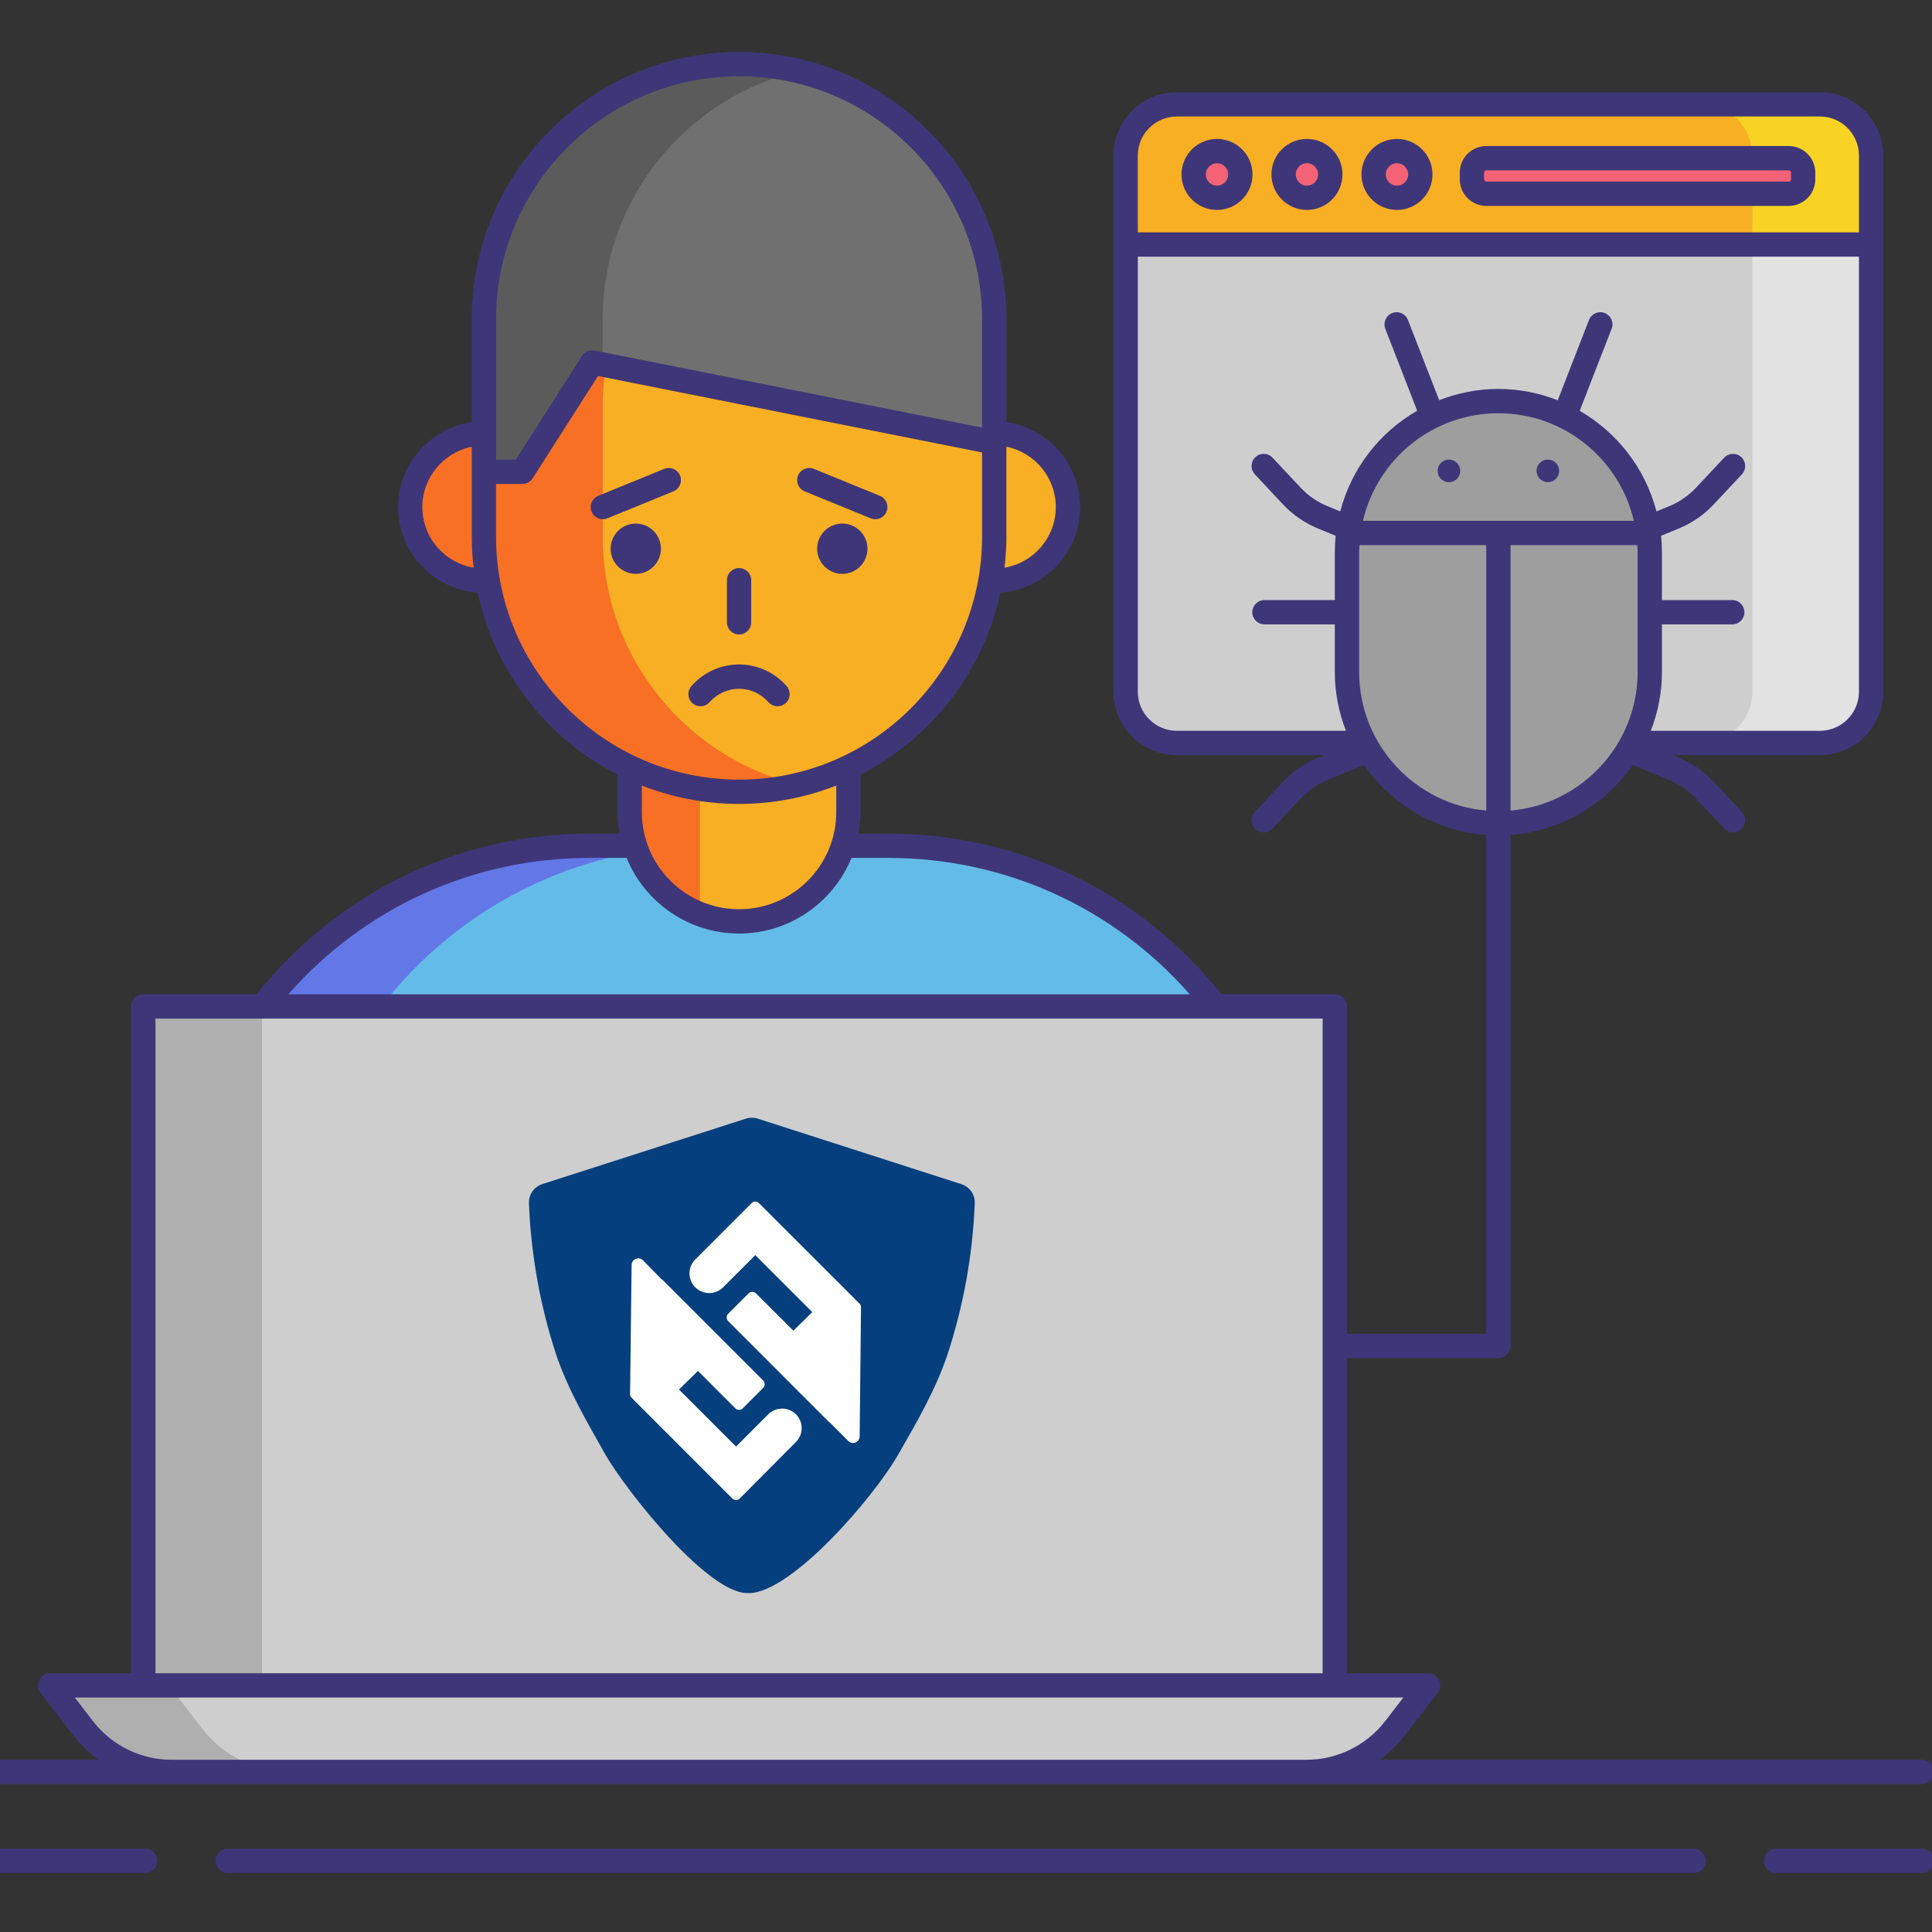
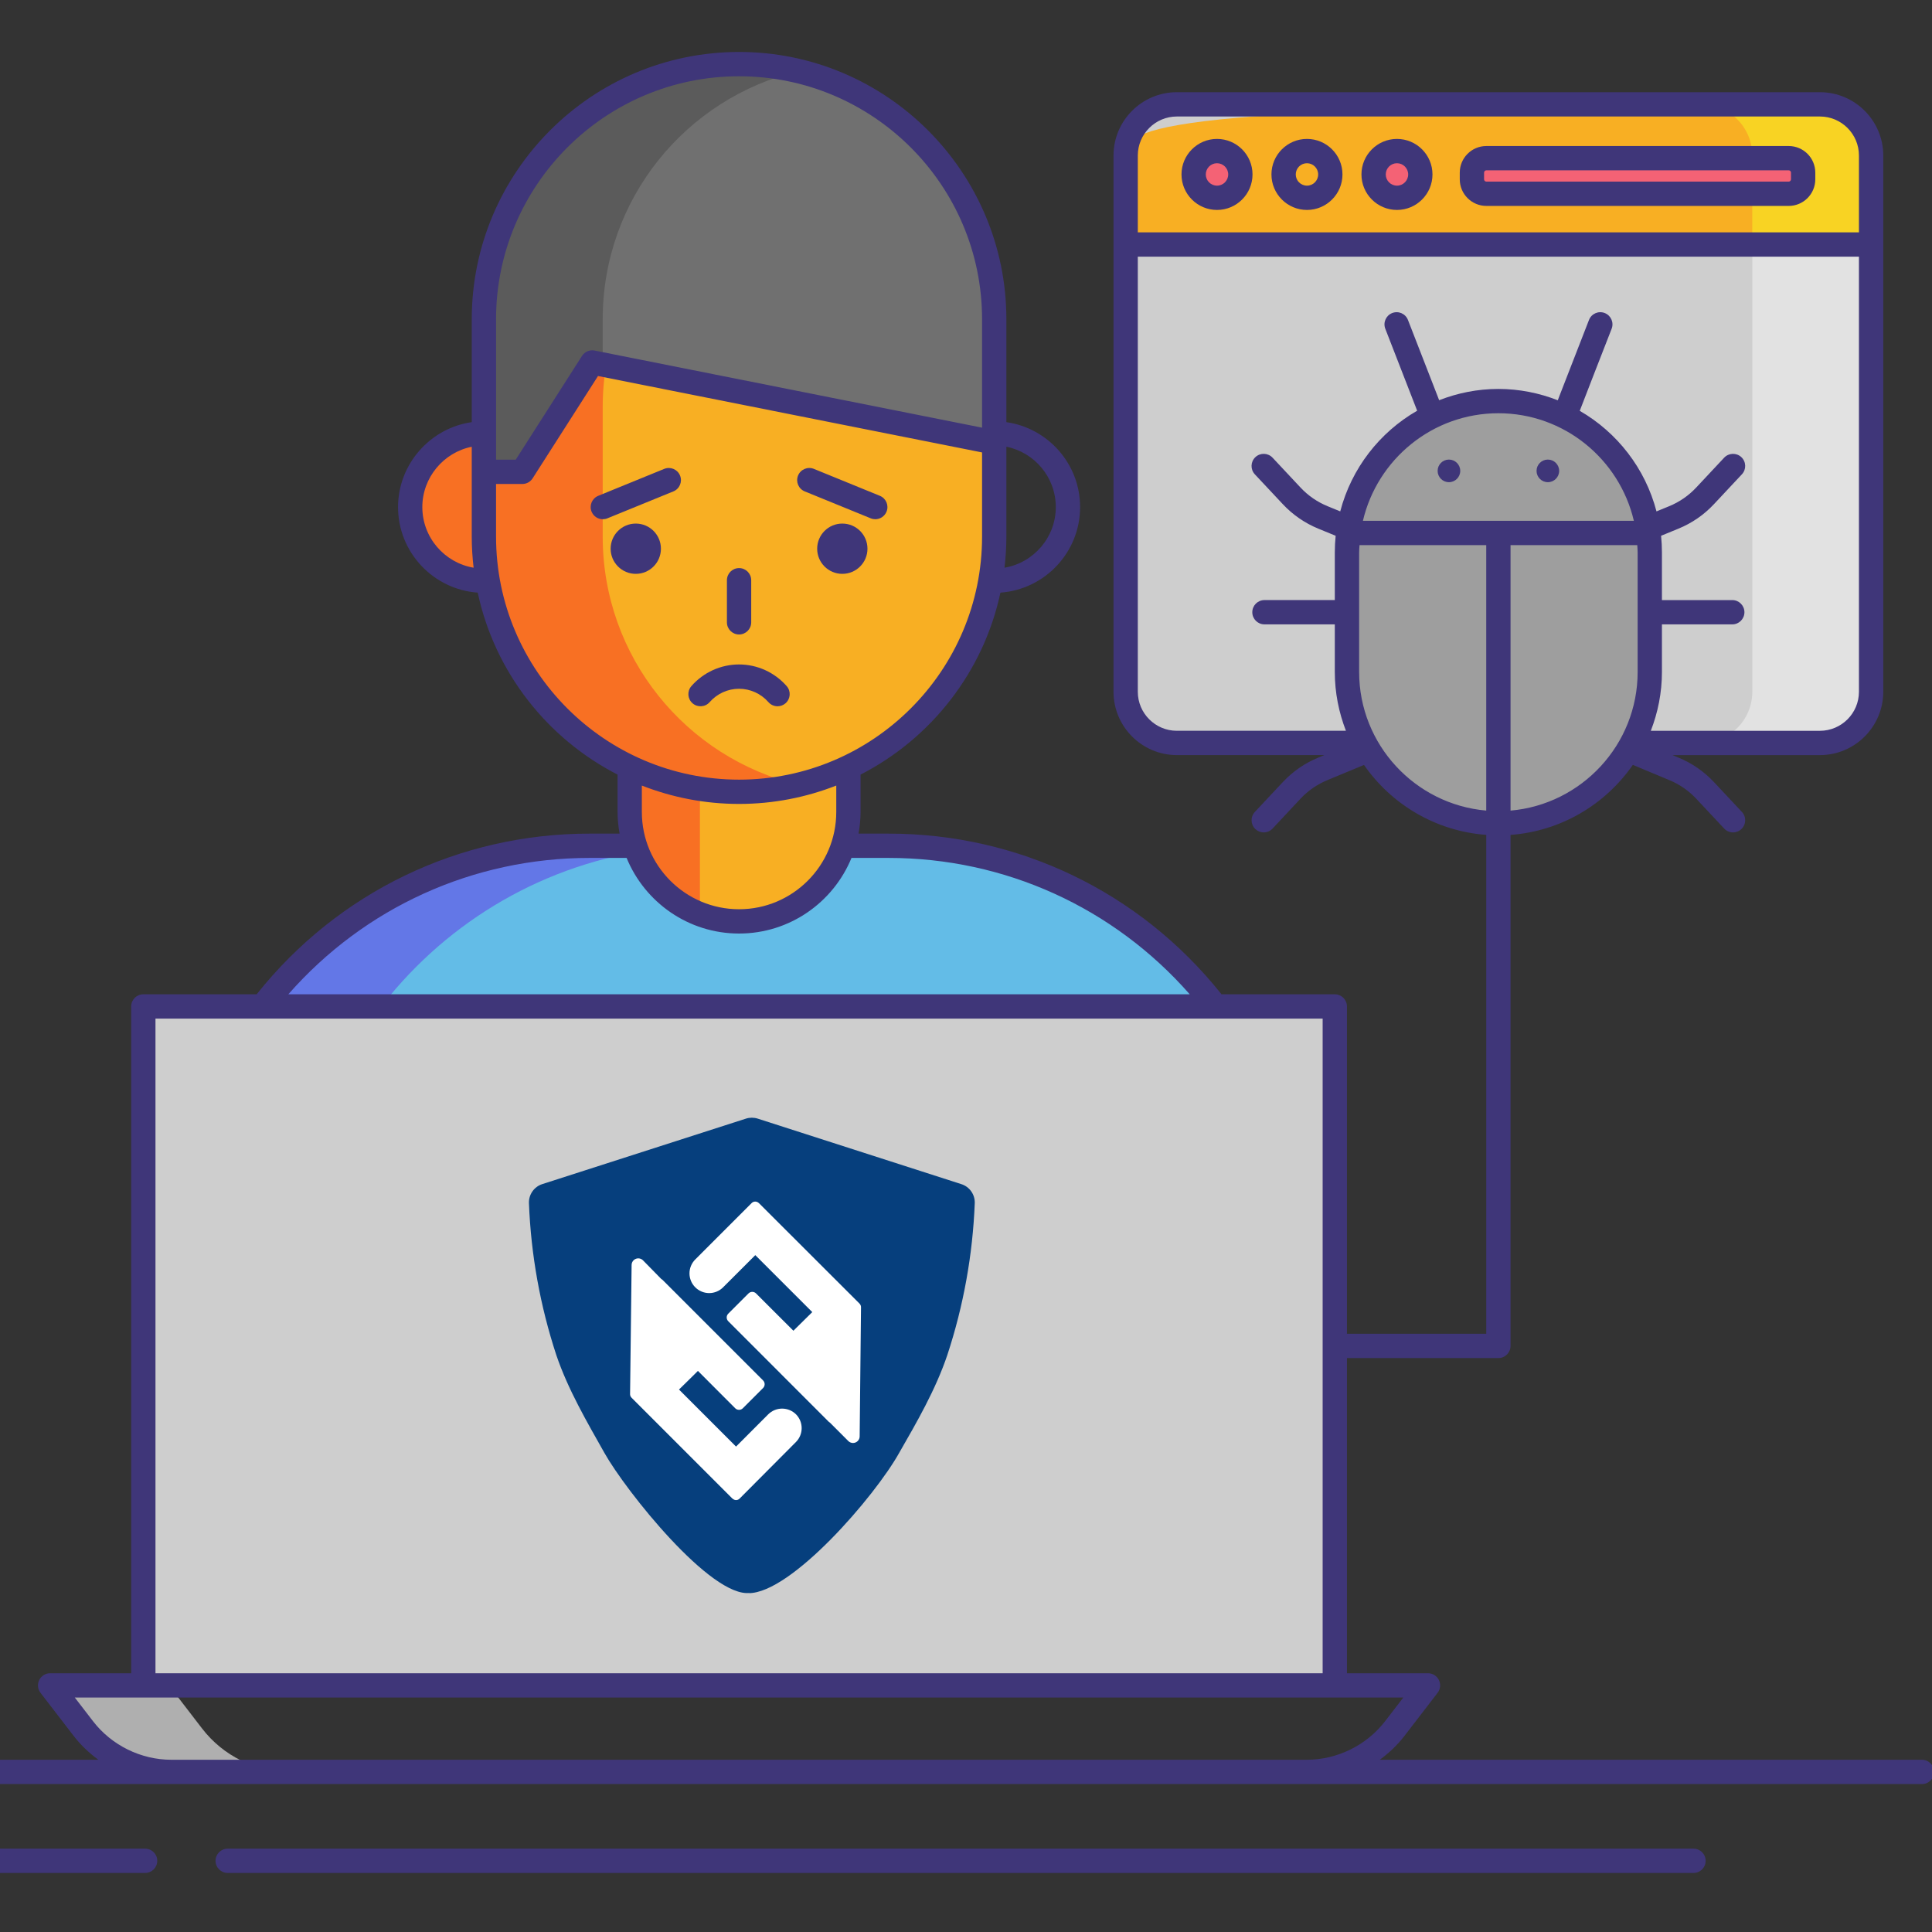
<svg xmlns="http://www.w3.org/2000/svg" width="150" height="150" viewBox="0 0 150 150" fill="none">
  <rect x="0" y="0" width="150" height="150" fill="#333333" stroke="none" />
  <g clip-path="url(#clip0_5244_12494)">
-     <path d="M77.189 45.092C80.35 45.092 82.912 42.53 82.912 39.369C82.912 36.208 80.35 33.645 77.189 33.645C74.027 33.645 71.465 36.208 71.465 39.369C71.465 42.53 74.027 45.092 77.189 45.092Z" fill="#F8AF23" />
    <path d="M37.567 45.092C40.728 45.092 43.291 42.53 43.291 39.369C43.291 36.208 40.728 33.645 37.567 33.645C34.406 33.645 31.844 36.208 31.844 39.369C31.844 42.53 34.406 45.092 37.567 45.092Z" fill="#F87023" />
    <path d="M101.061 126.663H13.699V97.737C13.699 80.024 28.058 65.665 45.772 65.665H68.99C86.703 65.665 101.062 80.024 101.062 97.737V126.663H101.061Z" fill="#63BCE7" />
    <path d="M54.995 65.665H45.772C28.058 65.665 13.699 80.024 13.699 97.737V126.662H22.923V97.737C22.923 80.024 37.283 65.665 54.995 65.665V65.665Z" fill="#6377E7" />
    <path d="M57.381 71.537C52.692 71.537 48.891 67.736 48.891 63.046V56.128C48.891 51.439 52.692 47.638 57.381 47.638C62.07 47.638 65.871 51.439 65.871 56.128V63.046C65.871 67.736 62.07 71.537 57.381 71.537Z" fill="#F8AF23" />
    <path d="M48.891 56.128V63.046C48.891 66.663 51.156 69.743 54.341 70.966V48.209C51.156 49.432 48.891 52.512 48.891 56.128V56.128Z" fill="#F87023" />
    <path d="M11.125 78.14H103.631V130.853H11.125V78.14Z" fill="#CECECE" />
    <path d="M58.236 123.673C55.216 124.08 48.578 115.745 46.928 112.805C45.572 110.396 44.107 107.898 43.196 105.219C41.939 101.4 41.223 97.425 41.067 93.408C41.056 93.082 41.151 92.762 41.339 92.496C41.526 92.23 41.795 92.032 42.106 91.933L57.914 86.85C58.212 86.755 58.531 86.755 58.829 86.85L74.628 91.933C74.941 92.029 75.213 92.226 75.403 92.493C75.593 92.759 75.691 93.081 75.68 93.408C75.523 97.418 74.807 101.387 73.551 105.2C72.641 107.898 71.181 110.415 69.82 112.786C67.923 116.191 61.432 123.692 58.127 123.692" fill="#063F7D" />
    <path d="M61.802 109.808C61.515 109.524 61.127 109.364 60.723 109.364C60.319 109.364 59.931 109.524 59.645 109.808L57.146 112.312L52.717 107.883L53.452 107.163L54.187 106.437L57.084 109.339C57.162 109.417 57.268 109.46 57.378 109.46C57.488 109.46 57.594 109.417 57.672 109.339L59.246 107.765C59.324 107.687 59.367 107.581 59.367 107.471C59.367 107.361 59.324 107.255 59.246 107.177L51.442 99.372C51.415 99.344 51.382 99.322 51.347 99.306L49.925 97.855C49.853 97.782 49.761 97.731 49.66 97.71C49.56 97.689 49.455 97.699 49.36 97.737C49.265 97.776 49.184 97.842 49.126 97.927C49.069 98.012 49.038 98.113 49.038 98.216L48.919 108.206C48.914 108.264 48.923 108.323 48.943 108.378C48.964 108.433 48.996 108.483 49.038 108.523L56.847 116.333C56.869 116.356 56.895 116.375 56.923 116.39C56.996 116.445 57.087 116.471 57.179 116.464C57.271 116.457 57.356 116.417 57.421 116.352L61.802 111.952C62.084 111.666 62.241 111.281 62.241 110.88C62.241 110.479 62.084 110.094 61.802 109.808Z" fill="white" />
    <path d="M53.98 99.946C54.122 100.089 54.29 100.201 54.476 100.278C54.661 100.355 54.86 100.395 55.061 100.395C55.262 100.395 55.461 100.355 55.646 100.278C55.832 100.201 56 100.089 56.142 99.946L58.641 97.448L63.065 101.871L62.334 102.592L61.599 103.318L58.698 100.42C58.62 100.343 58.516 100.3 58.406 100.3C58.297 100.3 58.192 100.343 58.114 100.42L56.54 101.995C56.463 102.072 56.42 102.177 56.42 102.286C56.42 102.396 56.463 102.5 56.54 102.578L64.345 110.387C64.372 110.413 64.402 110.436 64.435 110.453L65.857 111.876C65.929 111.949 66.02 111.999 66.121 112.021C66.221 112.042 66.325 112.033 66.42 111.995C66.515 111.957 66.596 111.891 66.654 111.807C66.712 111.722 66.743 111.623 66.744 111.52L66.848 101.525C66.853 101.467 66.844 101.408 66.824 101.353C66.803 101.299 66.771 101.249 66.73 101.208L58.935 93.422C58.914 93.399 58.89 93.38 58.864 93.365C58.789 93.311 58.697 93.285 58.605 93.292C58.513 93.299 58.427 93.338 58.361 93.403L53.98 97.784C53.838 97.926 53.725 98.094 53.648 98.28C53.571 98.466 53.531 98.664 53.531 98.865C53.531 99.066 53.571 99.265 53.648 99.451C53.725 99.636 53.838 99.805 53.98 99.946V99.946Z" fill="white" />
-     <path d="M11.125 78.14H20.349V130.853H11.125V78.14Z" fill="#AFAFAF" />
-     <path d="M101.45 137.572H13.307C10.628 137.572 8.101 136.327 6.468 134.204L3.891 130.853H110.868L108.29 134.204C106.656 136.328 104.129 137.572 101.45 137.572Z" fill="#CECECE" />
    <path d="M15.692 134.204L13.115 130.853H3.891L6.468 134.204C8.101 136.327 10.628 137.572 13.307 137.572H22.531C19.853 137.572 17.326 136.328 15.692 134.204Z" fill="#AFAFAF" />
    <path d="M57.381 61.474C46.44 61.474 37.57 52.605 37.57 41.663V31.601C37.57 20.66 46.44 11.79 57.381 11.79C68.322 11.79 77.191 20.66 77.191 31.601V41.663C77.191 52.605 68.322 61.474 57.381 61.474Z" fill="#F8AF23" />
    <path d="M46.794 41.663V31.601C46.794 22.248 53.277 14.415 61.993 12.336C60.512 11.982 58.969 11.79 57.381 11.79C46.44 11.79 37.57 20.66 37.57 31.601V41.663C37.57 52.605 46.44 61.474 57.381 61.474C58.969 61.474 60.512 61.282 61.993 60.929C53.277 58.85 46.794 51.016 46.794 41.663Z" fill="#F87023" />
    <path d="M37.57 36.632H40.558L45.982 28.142L77.191 34.352V24.788C77.191 13.847 68.322 4.978 57.381 4.978C46.44 4.978 37.57 13.847 37.57 24.788V36.632Z" fill="#707070" />
    <path d="M61.993 5.523C60.512 5.169 58.969 4.978 57.381 4.978C46.44 4.978 37.57 13.847 37.57 24.788V36.632H40.558L45.982 28.142L46.794 28.304V24.788C46.794 15.436 53.277 7.602 61.993 5.523V5.523Z" fill="#5B5B5B" />
    <path d="M49.362 44.554C50.44 44.554 51.314 43.68 51.314 42.602C51.314 41.524 50.44 40.65 49.362 40.65C48.284 40.65 47.41 41.524 47.41 42.602C47.41 43.68 48.284 44.554 49.362 44.554Z" fill="#3F3679" />
    <path d="M65.397 44.554C66.476 44.554 67.35 43.68 67.35 42.602C67.35 41.524 66.476 40.65 65.397 40.65C64.319 40.65 63.445 41.524 63.445 42.602C63.445 43.68 64.319 44.554 65.397 44.554Z" fill="#3F3679" />
    <path d="M141.299 57.682H91.373C89.178 57.682 87.398 55.902 87.398 53.707V12.076C87.398 9.881 89.178 8.101 91.373 8.101H141.299C143.494 8.101 145.274 9.881 145.274 12.076V53.707C145.274 55.903 143.494 57.682 141.299 57.682Z" fill="#CECECE" />
    <path d="M141.298 8.101H132.074C134.269 8.101 136.049 9.881 136.049 12.076V53.707C136.049 55.902 134.269 57.682 132.074 57.682H141.298C143.493 57.682 145.273 55.902 145.273 53.707V12.076C145.273 9.881 143.493 8.101 141.298 8.101V8.101Z" fill="#E2E2E2" />
-     <path d="M145.274 12.073C145.274 9.88 143.496 8.102 141.302 8.102H91.37C89.176 8.102 87.398 9.88 87.398 12.073V18.985H145.274V12.073H145.274Z" fill="#F8AF23" />
+     <path d="M145.274 12.073C145.274 9.88 143.496 8.102 141.302 8.102C89.176 8.102 87.398 9.88 87.398 12.073V18.985H145.274V12.073H145.274Z" fill="#F8AF23" />
    <path d="M141.298 8.101H132.074C134.268 8.101 136.046 9.88 136.046 12.073V18.985H145.27V12.073C145.271 9.88 143.492 8.101 141.298 8.101Z" fill="#F8D323" />
    <path d="M94.486 15.357C95.487 15.357 96.299 14.545 96.299 13.543C96.299 12.541 95.487 11.729 94.486 11.729C93.484 11.729 92.672 12.541 92.672 13.543C92.672 14.545 93.484 15.357 94.486 15.357Z" fill="#F46275" />
-     <path d="M101.474 15.357C102.476 15.357 103.288 14.545 103.288 13.543C103.288 12.541 102.476 11.729 101.474 11.729C100.472 11.729 99.66 12.541 99.66 13.543C99.66 14.545 100.472 15.357 101.474 15.357Z" fill="#F46275" />
    <path d="M108.458 15.357C109.46 15.357 110.272 14.545 110.272 13.543C110.272 12.541 109.46 11.729 108.458 11.729C107.457 11.729 106.645 12.541 106.645 13.543C106.645 14.545 107.457 15.357 108.458 15.357Z" fill="#F46275" />
    <path d="M138.873 15.044H115.399C114.782 15.044 114.277 14.539 114.277 13.923V13.401C114.277 12.785 114.782 12.28 115.399 12.28H138.873C139.489 12.28 139.994 12.785 139.994 13.401V13.923C139.993 14.539 139.489 15.044 138.873 15.044V15.044Z" fill="#F46275" />
    <path d="M116.333 63.926C109.868 63.926 104.578 58.636 104.578 52.171V42.896C104.578 36.43 109.868 31.141 116.333 31.141C122.798 31.141 128.088 36.43 128.088 42.896V52.171C128.088 58.636 122.798 63.926 116.333 63.926Z" fill="#9E9E9E" />
    <path d="M11.266 143.529H-0.057C-0.578 143.529 -1 143.951 -1 144.473C-1 144.994 -0.578 145.416 -0.057 145.416H11.266C11.787 145.416 12.209 144.994 12.209 144.473C12.209 143.951 11.787 143.529 11.266 143.529Z" fill="#3F3679" />
-     <path d="M149.219 143.529H137.896C137.375 143.529 136.953 143.951 136.953 144.473C136.953 144.994 137.375 145.416 137.896 145.416H149.219C149.74 145.416 150.162 144.994 150.162 144.473C150.162 143.951 149.74 143.529 149.219 143.529Z" fill="#3F3679" />
    <path d="M131.483 143.529H17.678C17.156 143.529 16.734 143.951 16.734 144.473C16.734 144.994 17.156 145.416 17.678 145.416H131.484C132.005 145.416 132.427 144.994 132.427 144.473C132.427 143.951 132.005 143.529 131.483 143.529Z" fill="#3F3679" />
    <path d="M149.221 138.515C149.742 138.515 150.164 138.093 150.164 137.572C150.164 137.05 149.742 136.628 149.221 136.628H107.125C107.838 136.104 108.491 135.491 109.039 134.779L111.616 131.429C111.836 131.144 111.874 130.759 111.715 130.437C111.557 130.114 111.228 129.91 110.869 129.91H104.577V105.44H116.334C116.856 105.44 117.278 105.018 117.278 104.497V64.822C121.209 64.531 124.647 62.451 126.772 59.385L129.591 60.562C130.394 60.891 131.103 61.38 131.697 62.014L133.864 64.329C134.049 64.527 134.301 64.628 134.553 64.628C134.784 64.628 135.015 64.544 135.198 64.373C135.578 64.017 135.598 63.42 135.242 63.039L133.074 60.724C132.294 59.891 131.362 59.249 130.312 58.819L129.85 58.626H141.298C144.009 58.626 146.216 56.42 146.216 53.708V12.076C146.216 9.364 144.009 7.158 141.298 7.158H91.371C88.659 7.158 86.453 9.364 86.453 12.076V53.707C86.453 56.419 88.659 58.625 91.371 58.625H102.822L102.362 58.816C101.306 59.248 100.375 59.891 99.595 60.724L97.427 63.039C97.071 63.419 97.091 64.016 97.47 64.372C97.653 64.543 97.884 64.627 98.115 64.627C98.367 64.627 98.618 64.527 98.804 64.328L100.971 62.012C101.565 61.379 102.273 60.89 103.081 60.559L105.901 59.39C108.027 62.452 111.462 64.529 115.391 64.82V103.552H104.577V78.14C104.577 77.619 104.155 77.197 103.634 77.197H94.829C94.815 77.176 94.804 77.154 94.789 77.135C88.481 69.246 79.078 64.722 68.99 64.722H66.656C66.755 64.177 66.814 63.619 66.814 63.046V60.14C72.283 57.337 76.352 52.179 77.673 46.012C81.124 45.763 83.859 42.882 83.859 39.369C83.859 36.013 81.365 33.237 78.135 32.776V31.601V24.788C78.135 13.345 68.825 4.034 57.381 4.034C45.938 4.034 36.627 13.345 36.627 24.788V31.601V32.775C33.386 33.238 30.904 36.05 30.904 39.369C30.904 42.882 33.638 45.763 37.09 46.012C38.41 52.179 42.479 57.337 47.948 60.14V63.046C47.948 63.619 48.008 64.177 48.106 64.722H45.773C35.65 64.722 26.234 69.269 19.926 77.197H11.127C10.606 77.197 10.184 77.619 10.184 78.14V129.91H3.892C3.533 129.91 3.205 130.114 3.046 130.436C2.887 130.758 2.925 131.143 3.144 131.428L5.722 134.779C6.27 135.491 6.922 136.103 7.636 136.628H-0.057C-0.578 136.628 -1 137.05 -1 137.571C-1 138.092 -0.578 138.514 -0.057 138.514H13.309H101.452H149.221V138.515ZM116.334 32.084C121.449 32.084 125.736 35.658 126.853 40.438H105.816C106.933 35.659 111.22 32.084 116.334 32.084ZM117.278 62.935V57.682V42.325H127.117C127.127 42.515 127.146 42.703 127.146 42.896V52.171C127.146 57.814 122.798 62.455 117.278 62.935ZM91.371 9.045H141.297C142.969 9.045 144.328 10.404 144.328 12.076V18.041H88.339V12.076C88.339 10.405 89.7 9.045 91.371 9.045ZM88.339 53.708V19.928H144.328V53.708C144.328 55.379 142.969 56.739 141.297 56.739H128.169C128.718 55.32 129.032 53.783 129.032 52.171V48.477H134.494C135.015 48.477 135.437 48.054 135.437 47.533C135.437 47.012 135.015 46.59 134.494 46.59H129.032V42.896C129.032 42.457 129.009 42.025 128.966 41.597L130.306 41.048C131.362 40.616 132.294 39.974 133.074 39.14L135.241 36.825C135.597 36.445 135.578 35.848 135.197 35.491C134.817 35.136 134.22 35.156 133.863 35.535L131.696 37.85C131.102 38.484 130.394 38.973 129.59 39.303L128.609 39.705C127.742 36.375 125.563 33.576 122.651 31.897C123.113 30.69 124.295 27.655 125.127 25.526C125.316 25.04 125.076 24.493 124.591 24.304C124.105 24.114 123.558 24.354 123.369 24.84L121.093 30.693C121.039 30.831 120.992 30.956 120.946 31.078C119.514 30.517 117.961 30.197 116.333 30.197C114.71 30.197 113.162 30.515 111.735 31.072C111.689 30.952 111.642 30.83 111.589 30.693L109.313 24.84C109.124 24.354 108.578 24.114 108.091 24.304C107.606 24.493 107.366 25.04 107.555 25.526C108.384 27.65 109.562 30.676 110.028 31.888C107.108 33.566 104.924 36.369 104.056 39.704L103.075 39.302C102.271 38.972 101.563 38.484 100.97 37.85L98.802 35.535C98.446 35.155 97.85 35.135 97.469 35.491C97.089 35.847 97.069 36.444 97.425 36.825L99.593 39.14C100.373 39.973 101.304 40.614 102.36 41.048L103.7 41.597C103.657 42.024 103.634 42.457 103.634 42.895V46.589H98.172C97.65 46.589 97.228 47.011 97.228 47.532C97.228 48.054 97.65 48.476 98.172 48.476H103.634V52.171C103.634 53.782 103.948 55.318 104.498 56.738H91.369C89.7 56.738 88.339 55.379 88.339 53.708V53.708ZM105.523 52.171V42.896C105.523 42.703 105.542 42.514 105.552 42.325H115.391V57.682V62.934C109.871 62.455 105.523 57.814 105.523 52.171ZM81.972 39.369C81.972 41.732 80.246 43.696 77.99 44.077C78.082 43.285 78.135 42.48 78.135 41.663V34.683C80.32 35.122 81.972 37.056 81.972 39.369ZM38.513 24.788C38.513 14.385 46.977 5.921 57.38 5.921C67.784 5.921 76.247 14.385 76.247 24.788V31.601V33.203L46.166 27.217C45.783 27.14 45.396 27.307 45.186 27.634L40.041 35.689H38.514V31.601V24.788H38.513ZM32.789 39.369C32.789 37.081 34.434 35.128 36.626 34.686V36.632V41.663C36.626 42.48 36.679 43.285 36.771 44.077C34.515 43.696 32.789 41.732 32.789 39.369ZM38.513 41.663V37.576H40.557C40.879 37.576 41.178 37.411 41.352 37.14L46.429 29.194L76.247 35.127V41.663C76.247 52.067 67.784 60.531 57.38 60.531C46.977 60.531 38.513 52.067 38.513 41.663V41.663ZM57.38 62.417C60.042 62.417 62.586 61.908 64.927 60.991V63.046C64.927 67.208 61.542 70.593 57.38 70.593C53.219 70.593 49.833 67.208 49.833 63.046V60.991C52.175 61.908 54.719 62.417 57.38 62.417ZM45.771 66.609H48.65C50.059 70.049 53.439 72.48 57.38 72.48C61.321 72.48 64.701 70.049 66.11 66.609H68.989C78.012 66.609 86.45 70.453 92.371 77.197H22.386C28.307 70.45 36.74 66.609 45.771 66.609V66.609ZM12.071 79.083H102.69V129.91H12.071V79.083ZM13.309 136.628C10.939 136.628 8.662 135.507 7.217 133.628L5.808 131.796H11.127H103.634H108.953L107.544 133.628C106.099 135.506 103.822 136.628 101.452 136.628H13.309Z" fill="#3F3679" />
    <path d="M57.381 49.261C57.902 49.261 58.324 48.839 58.324 48.318V45.05C58.324 44.528 57.902 44.106 57.381 44.106C56.859 44.106 56.438 44.528 56.438 45.05V48.318C56.438 48.839 56.86 49.261 57.381 49.261Z" fill="#3F3679" />
    <path d="M59.66 54.513C59.846 54.726 60.107 54.835 60.369 54.835C60.59 54.835 60.812 54.757 60.99 54.601C61.382 54.257 61.421 53.661 61.078 53.269C60.141 52.201 58.793 51.588 57.379 51.588C55.964 51.588 54.616 52.201 53.679 53.269C53.336 53.661 53.375 54.257 53.767 54.601C54.159 54.944 54.755 54.905 55.098 54.513C55.676 53.854 56.508 53.476 57.379 53.476C58.25 53.476 59.082 53.854 59.66 54.513V54.513Z" fill="#3F3679" />
    <path d="M51.569 36.404L46.447 38.495C45.964 38.692 45.733 39.242 45.93 39.725C46.079 40.091 46.431 40.313 46.803 40.313C46.922 40.313 47.043 40.29 47.159 40.242L52.282 38.151C52.764 37.954 52.995 37.404 52.798 36.921C52.602 36.439 52.05 36.208 51.569 36.404Z" fill="#3F3679" />
    <path d="M62.478 38.151L67.601 40.242C67.718 40.29 67.838 40.313 67.957 40.313C68.328 40.313 68.681 40.091 68.83 39.725C69.027 39.243 68.796 38.692 68.313 38.495L63.191 36.404C62.71 36.207 62.158 36.439 61.961 36.921C61.764 37.403 61.996 37.954 62.478 38.151V38.151Z" fill="#3F3679" />
    <path d="M94.488 16.3C96.008 16.3 97.245 15.063 97.245 13.543C97.245 12.023 96.008 10.786 94.488 10.786C92.968 10.786 91.731 12.023 91.731 13.543C91.731 15.063 92.967 16.3 94.488 16.3ZM94.488 12.673C94.968 12.673 95.358 13.063 95.358 13.543C95.358 14.023 94.968 14.414 94.488 14.414C94.008 14.414 93.617 14.023 93.617 13.543C93.617 13.063 94.008 12.673 94.488 12.673Z" fill="#3F3679" />
    <path d="M101.472 16.3C102.992 16.3 104.229 15.063 104.229 13.543C104.229 12.023 102.992 10.786 101.472 10.786C99.952 10.786 98.715 12.023 98.715 13.543C98.715 15.063 99.952 16.3 101.472 16.3V16.3ZM101.472 12.673C101.952 12.673 102.342 13.063 102.342 13.543C102.342 14.023 101.952 14.414 101.472 14.414C100.992 14.414 100.602 14.023 100.602 13.543C100.602 13.063 100.992 12.673 101.472 12.673Z" fill="#3F3679" />
    <path d="M108.46 16.3C109.98 16.3 111.217 15.063 111.217 13.543C111.217 12.023 109.98 10.786 108.46 10.786C106.94 10.786 105.703 12.023 105.703 13.543C105.703 15.063 106.94 16.3 108.46 16.3ZM108.46 12.673C108.94 12.673 109.331 13.063 109.331 13.543C109.331 14.023 108.94 14.414 108.46 14.414C107.98 14.414 107.59 14.023 107.59 13.543C107.59 13.063 107.98 12.673 108.46 12.673Z" fill="#3F3679" />
    <path d="M115.401 15.988H138.875C140.013 15.988 140.939 15.061 140.939 13.923V13.401C140.939 12.263 140.013 11.337 138.875 11.337H115.401C114.262 11.337 113.336 12.263 113.336 13.401V13.923C113.336 15.061 114.262 15.988 115.401 15.988V15.988ZM115.223 13.401C115.223 13.305 115.304 13.224 115.401 13.224H138.875C138.971 13.224 139.053 13.305 139.053 13.401V13.923C139.053 14.019 138.971 14.101 138.875 14.101H115.401C115.304 14.101 115.223 14.02 115.223 13.923V13.401Z" fill="#3F3679" />
    <path d="M112.495 37.437C112.98 37.437 113.373 37.044 113.373 36.559C113.373 36.075 112.98 35.681 112.495 35.681C112.01 35.681 111.617 36.075 111.617 36.559C111.617 37.044 112.01 37.437 112.495 37.437Z" fill="#3F3679" />
    <path d="M120.175 37.437C120.66 37.437 121.053 37.044 121.053 36.559C121.053 36.075 120.66 35.681 120.175 35.681C119.69 35.681 119.297 36.075 119.297 36.559C119.297 37.044 119.69 37.437 120.175 37.437Z" fill="#3F3679" />
  </g>
  <defs>
    <clipPath id="clip0_5244_12494">
      <rect width="150" height="150" fill="white" />
    </clipPath>
  </defs>
</svg>